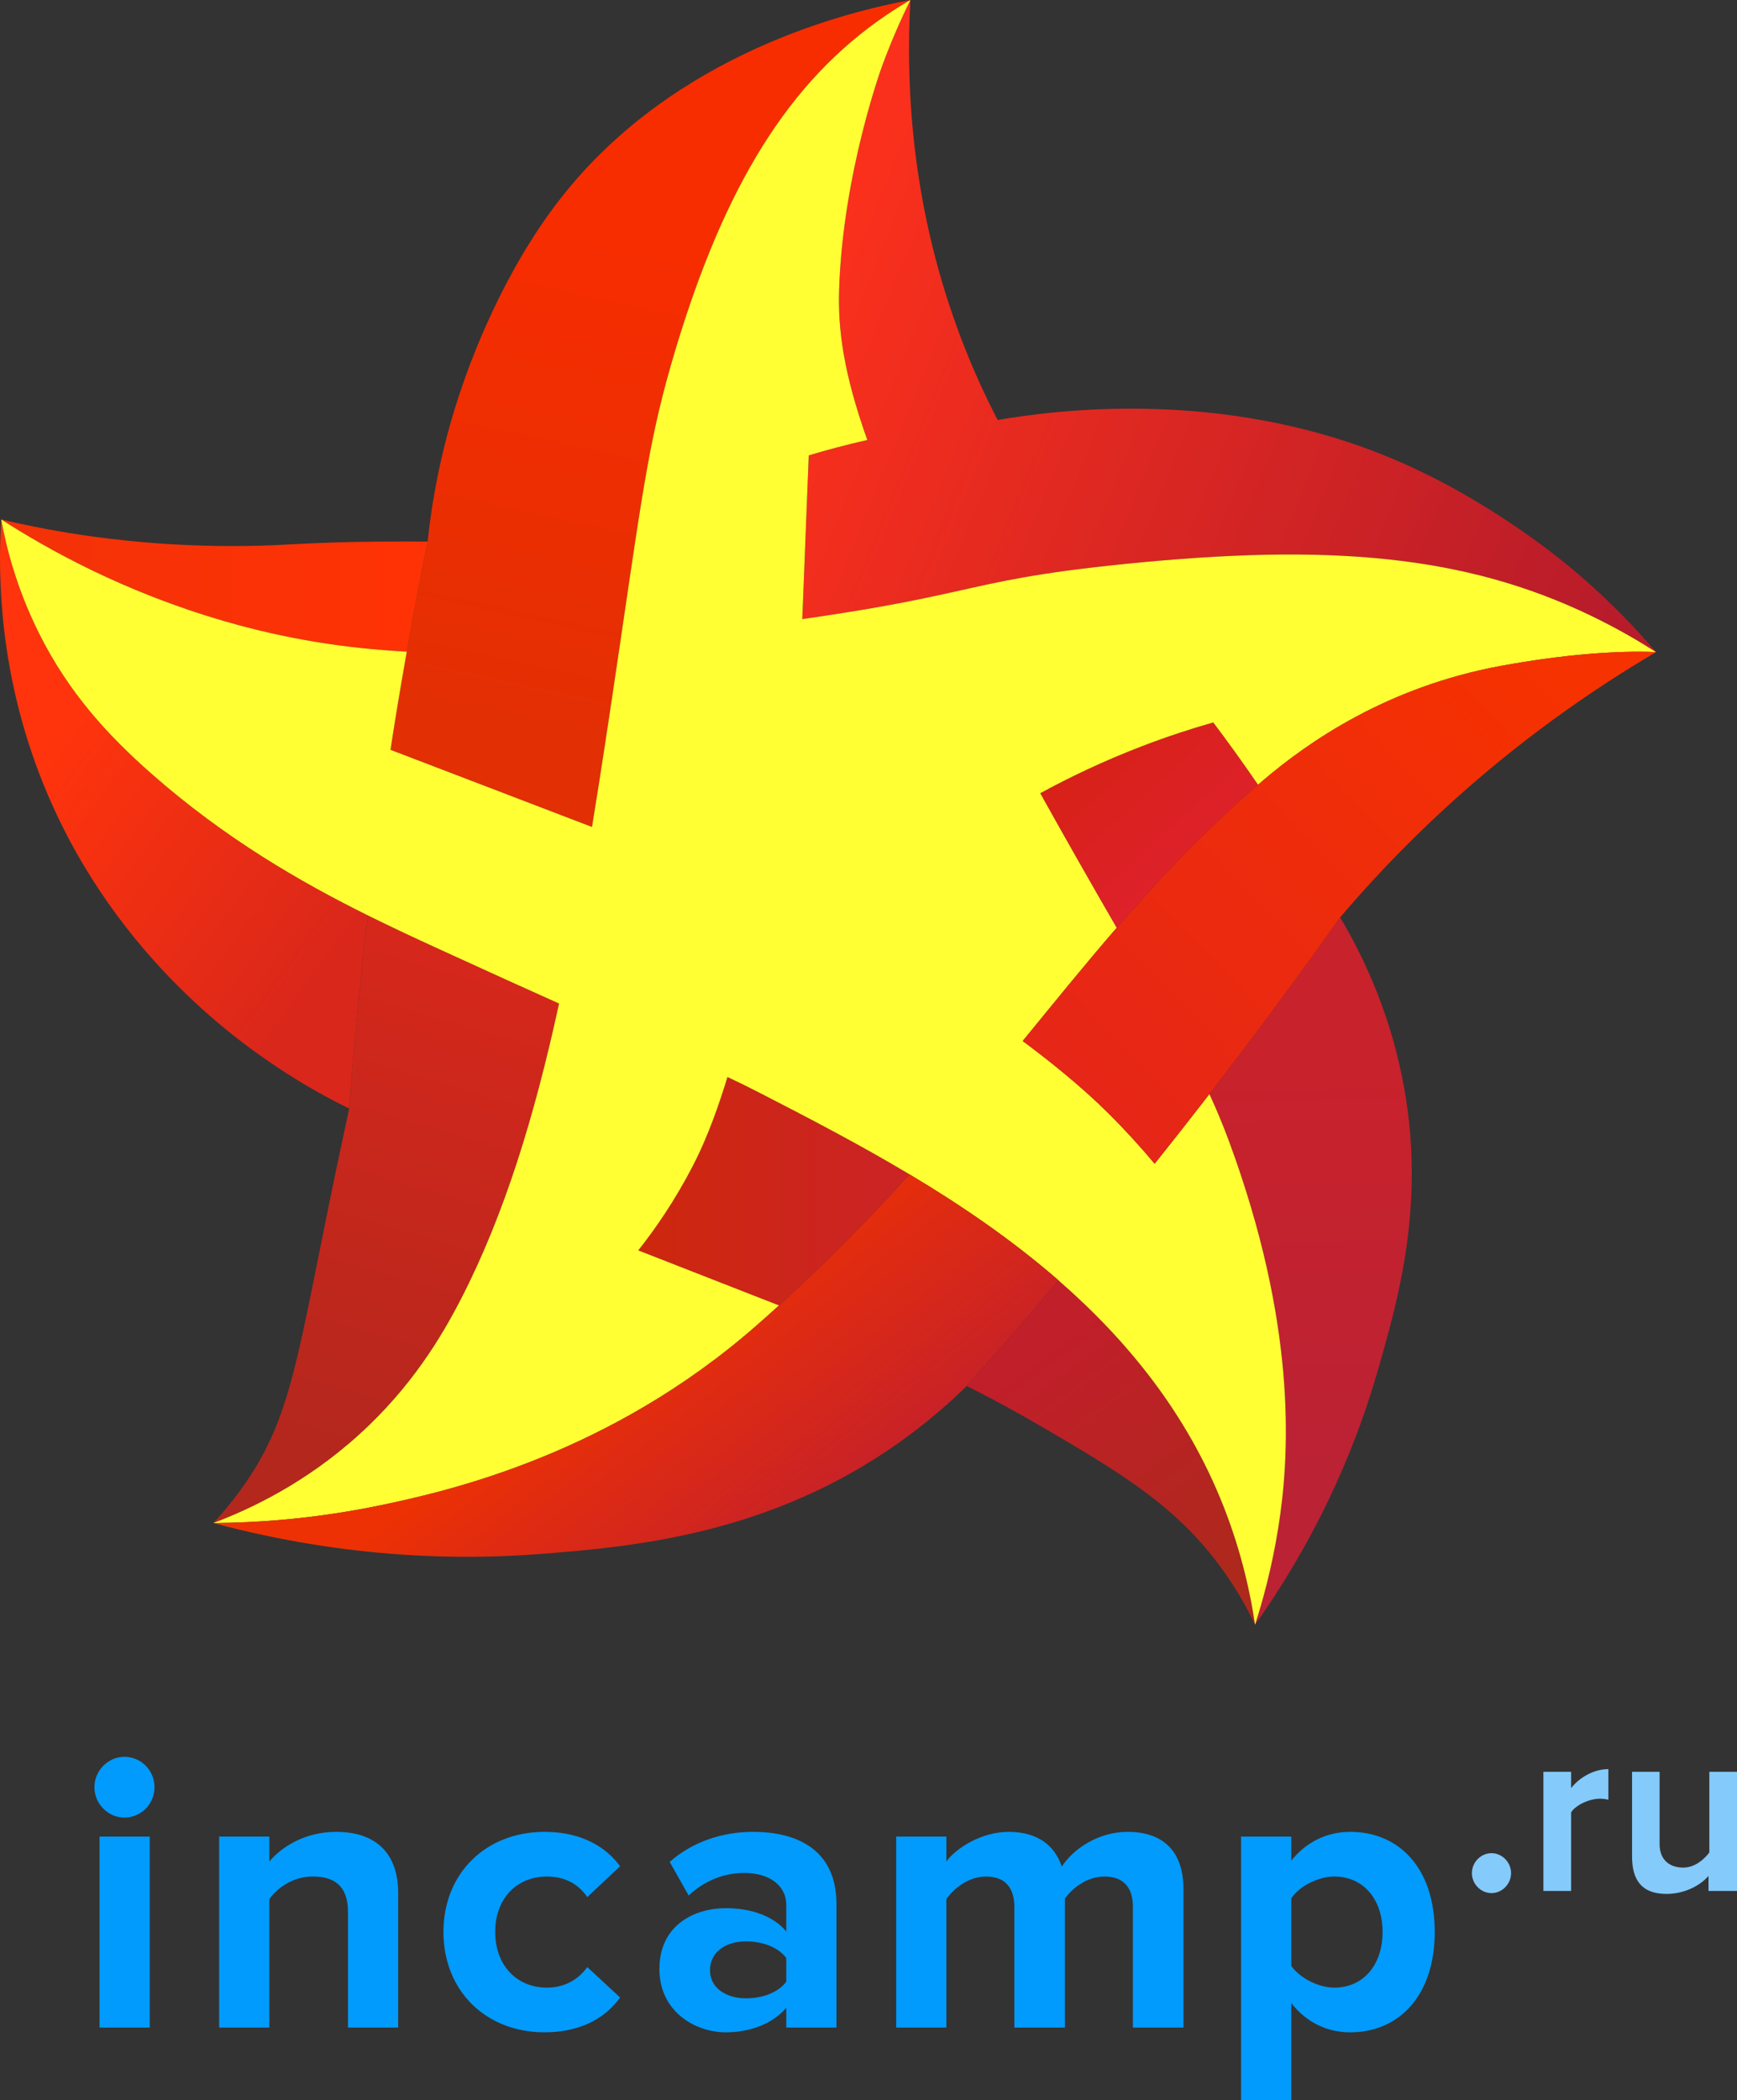
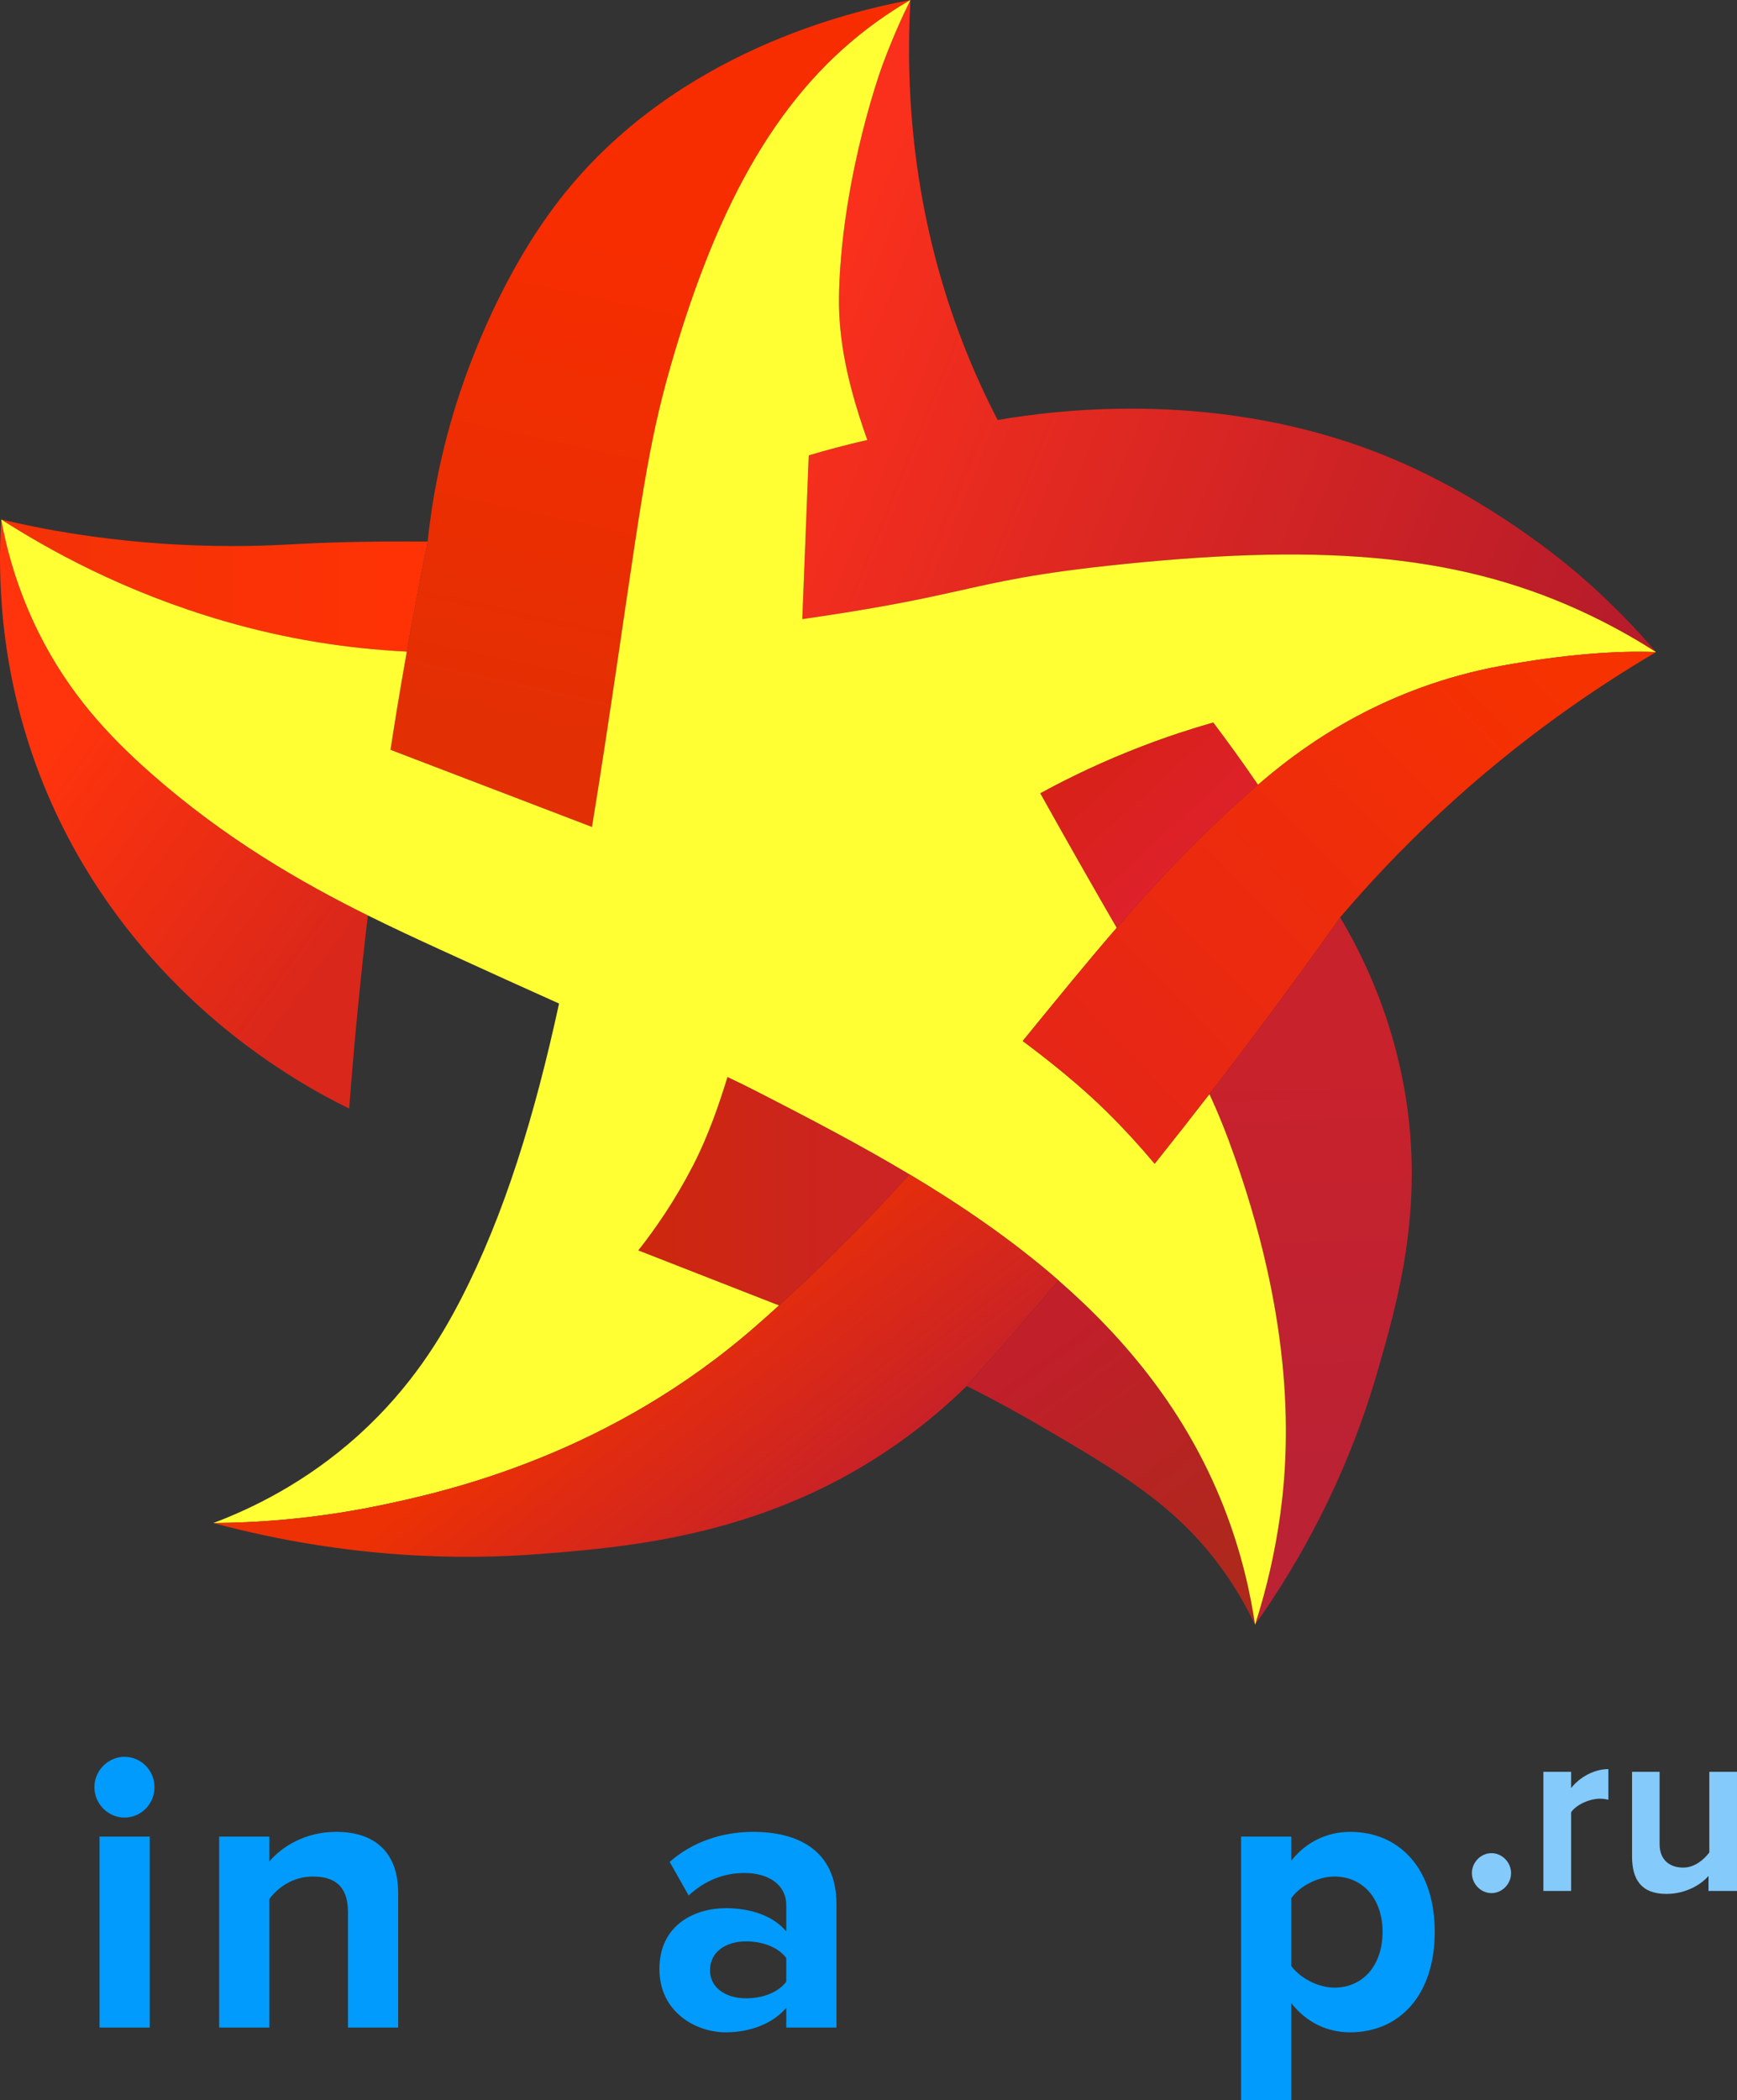
<svg xmlns="http://www.w3.org/2000/svg" version="1.1" id="Layer_1" x="0px" y="0px" viewBox="0 0 397.223 480.08" style="enable-background:new 0 0 397.223 480.08;" xml:space="preserve">
  <rect x="0" y="0" width="397.223" height="480.08" fill="#333333" stroke="none" />
  <style type="text/css">
	.st0{fill:#009BFC;}
	.st1{fill:#84CAFB;}
	.st2{fill:url(#SVGID_1_);}
	.st3{fill:url(#SVGID_2_);}
	.st4{fill:url(#SVGID_3_);}
	.st5{fill:url(#SVGID_4_);}
	.st6{fill:url(#SVGID_5_);}
	.st7{fill:url(#SVGID_6_);}
	.st8{fill:url(#SVGID_7_);}
	.st9{fill:url(#SVGID_8_);}
	.st10{fill:url(#SVGID_9_);}
	.st11{fill:#FFFF33;}
	.st12{fill:url(#SVGID_10_);}
	.st13{fill:url(#SVGID_11_);}
</style>
  <g>
    <path class="st0" d="M21.592,408.505c0-3.839,3.163-6.947,6.869-6.947   c3.796,0,6.869,3.109,6.869,6.947c0,3.84-3.073,6.947-6.869,6.947   C24.755,415.453,21.592,412.345,21.592,408.505z M22.767,419.799h11.478v43.652H22.767   V419.799z" />
    <path class="st0" d="M79.578,437.06c0-6.055-3.163-8.133-8.044-8.133   c-4.518,0-8.043,2.53-9.941,5.151v29.372H50.115v-43.652h11.478v5.694   c2.802-3.343,8.134-6.778,15.274-6.778c9.58,0,14.189,5.423,14.189,13.918v30.818   H79.578V437.06z" />
-     <path class="st0" d="M124.543,418.714c8.946,0,14.369,3.887,17.262,7.863l-7.502,7.05   c-2.079-3.073-5.242-4.7-9.219-4.7c-6.958,0-11.839,5.061-11.839,12.653   c0,7.591,4.881,12.742,11.839,12.742c3.977,0,7.14-1.807,9.219-4.7l7.502,6.959   c-2.893,4.067-8.315,7.953-17.262,7.953c-13.467,0-23.136-9.49-23.136-22.955   C101.407,428.204,111.077,418.714,124.543,418.714z" />
    <path class="st0" d="M179.807,458.932c-2.982,3.524-8.133,5.603-13.827,5.603   c-6.959,0-15.184-4.7-15.184-14.461c0-10.212,8.225-13.918,15.184-13.918   c5.784,0,10.935,1.807,13.827,5.332v-6.056c0-4.428-3.795-7.32-9.579-7.32   c-4.7,0-9.038,1.717-12.743,5.151l-4.338-7.682   c5.332-4.7,12.201-6.869,19.07-6.869c9.941,0,19.07,3.977,19.07,16.539   v28.197h-11.479V458.932z M179.807,447.544c-1.898-2.53-5.512-3.796-9.218-3.796   c-4.519,0-8.225,2.35-8.225,6.598c0,4.067,3.705,6.417,8.225,6.417   c3.705,0,7.32-1.266,9.218-3.796V447.544z" />
-     <path class="st0" d="M259.078,435.885c0-4.067-1.807-6.958-6.507-6.958   c-4.068,0-7.411,2.711-9.038,5.061v29.463h-11.568v-27.565   c0-4.067-1.808-6.958-6.507-6.958c-3.976,0-7.32,2.711-9.038,5.151v29.372   h-11.478v-43.652h11.478v5.694c1.808-2.621,7.592-6.778,14.28-6.778   c6.417,0,10.484,2.982,12.111,7.953c2.53-3.976,8.314-7.953,15.003-7.953   c8.043,0,12.833,4.248,12.833,13.195v31.541h-11.568V435.885z" />
    <path class="st0" d="M283.814,480.08v-60.281h11.478v5.513   c3.344-4.248,8.134-6.598,13.467-6.598c11.206,0,19.34,8.314,19.34,22.866   c0,14.55-8.134,22.955-19.34,22.955c-5.151,0-9.941-2.169-13.467-6.688v22.232   H283.814z M305.143,428.927c-3.705,0-7.953,2.169-9.852,4.97v15.455   c1.898,2.711,6.146,4.97,9.852,4.97c6.597,0,11.026-5.151,11.026-12.742   C316.169,434.078,311.741,428.927,305.143,428.927z" />
  </g>
  <g>
    <path class="st1" d="M341.076,423.583c2.433,0,4.479,2.086,4.479,4.567   c0,2.48-2.047,4.566-4.479,4.566s-4.479-2.086-4.479-4.566   C336.597,425.669,338.644,423.583,341.076,423.583z" />
    <path class="st1" d="M352.947,404.99h6.344v3.722c1.88-2.425,5.197-4.342,8.516-4.342   v6.991c-0.498-0.112-1.161-0.226-1.936-0.226c-2.322,0-5.419,1.354-6.58,3.102   v17.985h-6.344V404.99z" />
    <path class="st1" d="M390.709,428.783c-1.791,2.086-5.324,4.116-9.613,4.116   c-5.755,0-7.875-3.271-7.875-8.57v-19.339h6.3v16.52   c0,3.778,2.471,5.374,5.402,5.374c2.661,0,4.778-1.878,5.973-3.457v-18.437h6.326   v27.232h-6.513V428.783z" />
  </g>
  <g>
    <linearGradient id="SVGID_1_" gradientUnits="userSpaceOnUse" x1="13.337" y1="167.874" x2="81.179" y2="217.621">
      <stop offset="0" style="stop-color:#FF340C" />
      <stop offset="0.979" style="stop-color:#D9271B" />
    </linearGradient>
    <path class="st2" d="M34.631,176.842c-9.82-8.641-18.876-18.377-25.768-32.211   c-5.054-10.144-7.403-19.395-8.589-25.895   c-0.862,13.996-0.129,35.124,8.811,58.37   c15.454,40.18,45.529,60.943,54.094,66.683   c6.68,4.477,12.584,7.603,16.674,9.6c1.082-14.305,2.489-29.033,4.273-44.151   C68.671,201.577,51.494,191.68,34.631,176.842z" />
    <linearGradient id="SVGID_2_" gradientUnits="userSpaceOnUse" x1="73.617" y1="332.26" x2="110.535" y2="205.608">
      <stop offset="0" style="stop-color:#B4271D" />
      <stop offset="0.979" style="stop-color:#D9271B" />
    </linearGradient>
-     <path class="st3" d="M105.416,296.922c9.941-19.291,16.834-41.796,22.432-67.54   c-7.317-3.275-16.243-7.315-27.279-12.372c-5.168-2.368-10.689-4.92-16.442-7.772   c-1.784,15.117-3.192,29.846-4.273,44.151c-1.55,7.14-2.763,12.935-3.537,16.674   c-8.316,40.155-9.674,53.712-20.211,68.968c-2.874,4.161-5.607,7.256-7.326,9.095   c8.471-3.189,21.071-9.107,33.312-20.19   C94.052,317.107,100.918,305.649,105.416,296.922z" />
    <linearGradient id="SVGID_3_" gradientUnits="userSpaceOnUse" x1="153.479" y1="57.417" x2="128.292" y2="173.605">
      <stop offset="0" style="stop-color:#F72D00" />
      <stop offset="1" style="stop-color:#E22F04" />
    </linearGradient>
    <path class="st4" d="M128.262,45.27c-13.427,17.131-20.774,37.536-23.146,44.666   c-4.446,13.362-6.403,25.143-7.326,33.853c-1.664,8.222-3.249,16.618-4.762,25.154   c-0.791,4.462-1.567,8.951-2.312,13.498c-0.491,3-0.952,5.974-1.413,8.948   c15.358,5.878,30.717,11.756,46.075,17.633   c2.074-12.658,4.065-25.934,6.117-39.844c0.115-0.776,0.225-1.525,0.336-2.279   c5.348-36.306,6.877-47.763,12.548-66.689   c11.297-37.703,26.001-61.59,48.126-76.635C204.816,2.005,206.805,0.803,208.189,0   C194.806,2.512,154.506,11.786,128.262,45.27z" />
    <g>
      <linearGradient id="SVGID_4_" gradientUnits="userSpaceOnUse" x1="0.274" y1="133.84" x2="97.789" y2="133.84">
        <stop offset="0" style="stop-color:#F33207" />
        <stop offset="1" style="stop-color:#FF3205" />
      </linearGradient>
      <path class="st5" d="M87.179,123.789c-17.294,0.146-20.806,0.895-31.326,1.011    c-16.743,0.184-30.213-1.465-37.798-2.619    c-7.352-1.118-13.443-2.42-17.781-3.444    c10.48,6.717,27.893,16.541,51.032,23.242    c14.23,4.121,27.829,6.246,41.723,6.965c1.513-8.536,3.098-16.932,4.762-25.154    C95.351,123.769,91.662,123.752,87.179,123.789z" />
      <linearGradient id="SVGID_5_" gradientUnits="userSpaceOnUse" x1="187.1" y1="67.196" x2="367.895" y2="140.905">
        <stop offset="0" style="stop-color:#FA301C" />
        <stop offset="0.483" style="stop-color:#D82623" />
        <stop offset="1" style="stop-color:#B81C2A" />
      </linearGradient>
      <path class="st6" d="M361.082,131.356c-2.915-2.507-20.167-17.133-43.077-26.679    C279.668,88.702,241.652,93.689,228.147,96c-2.857-5.508-5.595-11.485-8.084-17.937    C208.626,48.42,207.05,20.69,208.189,0c-1.744,3.549-4.101,8.682-6.442,15.032    c-0,0-8.993,24.39-9.853,51.158c-0.293,9.114,1.012,19.144,6.444,34.378    c-4.768,1.087-9.243,2.278-13.392,3.517    c-0.492,12.475-0.983,24.951-1.474,37.426    c14.378-2.056,23.327-3.78,30.473-5.31c11.562-2.476,18.425-4.445,35.976-6.497    c2.261-0.264,4.693-0.53,7.341-0.798c46.866-4.747,77.762-2.028,106.535,11.819    c6.502,3.129,11.605,6.205,14.917,8.328    C374.533,144.153,368.694,137.901,361.082,131.356z" />
    </g>
    <g>
      <linearGradient id="SVGID_6_" gradientUnits="userSpaceOnUse" x1="237.416" y1="309.469" x2="276.484" y2="362.586">
        <stop offset="0" style="stop-color:#C11F2A" />
        <stop offset="1" style="stop-color:#AE281C" />
      </linearGradient>
      <path class="st7" d="M279.81,344.337c-8.339-21.159-21.902-37.881-37.729-51.662    c-7.054,8.319-14.065,16.364-21.008,24.125    c6.936,3.482,12.666,6.687,16.943,9.183    c17.84,10.411,30.192,17.774,40.404,31.238    c4.131,5.447,6.858,10.503,8.589,14.147    C286.043,364.839,284.105,355.234,279.81,344.337z" />
      <linearGradient id="SVGID_7_" gradientUnits="userSpaceOnUse" x1="145.964" y1="272.283" x2="207.997" y2="272.283">
        <stop offset="0" style="stop-color:#CD270D" />
        <stop offset="1" style="stop-color:#CC2326" />
      </linearGradient>
      <path class="st8" d="M166.363,246.175c-1.767,5.755-4.274,13.263-7.942,20.351    c-4.077,7.877-8.506,14.289-12.456,19.28    c10.73,4.195,21.46,8.39,32.19,12.585    c11.285-10.225,21.026-20.213,29.843-29.964    c-11.454-6.845-23.032-12.858-33.913-18.449    C170.906,248.346,168.567,247.197,166.363,246.175z" />
    </g>
    <g>
      <linearGradient id="SVGID_8_" gradientUnits="userSpaceOnUse" x1="299.421" y1="245.679" x2="301.438" y2="335.919">
        <stop offset="0" style="stop-color:#C8222C" />
        <stop offset="1" style="stop-color:#BB2234" />
      </linearGradient>
      <path class="st9" d="M320.61,246.063c-3.279-16.097-9.441-28.469-14.147-36.379    c-9.328,13.172-19.293,26.664-29.896,40.388    c2.091,4.489,3.916,9.04,5.896,14.686c14.255,40.642,12.363,68.812,9.853,84.505    c-1.496,9.349-3.638,16.943-5.305,22.105    c16.023-22.588,23.88-43.651,27.925-57.633    C319.798,296.925,326.355,274.26,320.61,246.063z" />
      <linearGradient id="SVGID_9_" gradientUnits="userSpaceOnUse" x1="248.478" y1="168.905" x2="279.299" y2="202.757">
        <stop offset="0" style="stop-color:#D72116" />
        <stop offset="1" style="stop-color:#E02130" />
      </linearGradient>
      <path class="st10" d="M282.463,171.916c-1.716-2.38-3.38-4.628-5.01-6.789    c-5.103,1.452-10.535,3.225-16.211,5.399    c-8.812,3.376-16.604,7.104-23.355,10.785c2.704,4.856,5.559,9.928,8.576,15.236    c3.318,5.838,6.261,10.955,8.907,15.53    c9.795-11.308,20.14-22.209,32.335-32.697    C285.793,176.586,284.03,174.089,282.463,171.916z" />
    </g>
    <path class="st11" d="M363.798,140.725c-28.773-13.847-59.669-16.567-106.535-11.819   c-2.648,0.268-5.08,0.534-7.341,0.798c-17.551,2.052-24.414,4.021-35.976,6.497   c-7.146,1.53-16.095,3.254-30.473,5.31c0.492-12.475,0.983-24.951,1.474-37.426   c4.149-1.239,8.624-2.43,13.392-3.517c-5.433-15.234-6.737-25.264-6.444-34.378   c0.859-26.768,9.853-51.158,9.853-51.158C204.089,8.682,206.446,3.549,208.189,0   c-1.385,0.803-3.374,2.005-5.684,3.576   c-22.125,15.045-36.829,38.932-48.126,76.635   c-5.671,18.926-7.2,30.383-12.548,66.689c-0.111,0.755-0.221,1.503-0.336,2.279   c-2.052,13.911-4.043,27.187-6.117,39.844   c-15.358-5.878-30.717-11.756-46.075-17.633c0.461-2.974,0.922-5.948,1.413-8.948   c0.745-4.547,1.521-9.036,2.312-13.498c-13.893-0.719-27.493-2.844-41.723-6.965   c-23.139-6.701-40.552-16.525-51.032-23.242   c1.187,6.5,3.535,15.751,8.589,25.895   c6.893,13.833,15.949,23.57,25.768,32.211   c16.862,14.838,34.039,24.735,49.494,32.397   c5.753,2.852,11.275,5.404,16.442,7.772c11.036,5.056,19.962,9.096,27.279,12.372   c0.966,0.433,1.896,0.847,2.807,1.254c-0.911-0.406-1.84-0.821-2.807-1.254   c-5.598,25.744-12.49,48.249-22.432,67.54   c-4.497,8.727-11.363,20.185-23.325,31.014   c-12.241,11.083-24.841,17.001-33.312,20.19   c9.125-0.062,22.12-0.781,37.317-3.87c17.156-3.487,53.504-12.046,86.793-41.172   c1.795-1.57,3.545-3.134,5.266-4.693c-10.73-4.195-21.46-8.39-32.19-12.585   c3.951-4.991,8.38-11.403,12.456-19.28c3.669-7.088,6.175-14.596,7.942-20.351   c2.204,1.022,4.543,2.171,7.721,3.804c10.881,5.591,22.459,11.604,33.913,18.449   c11.793,7.047,23.448,14.985,34.085,24.247   c15.827,13.781,29.39,30.503,37.729,51.662   c4.294,10.897,6.233,20.502,7.2,27.032c1.667-5.162,3.81-12.756,5.305-22.105   c2.51-15.693,4.402-43.863-9.853-84.505c-1.98-5.646-3.806-10.197-5.896-14.686   c-4.075,5.274-8.246,10.581-12.516,15.92c-3.132-3.744-6.666-7.644-10.64-11.592   c-6.234-6.193-13.618-12.066-19.524-16.454   c7.225-8.845,14.209-17.471,21.484-25.869c-2.646-4.575-5.589-9.692-8.907-15.53   c-3.017-5.308-5.872-10.38-8.576-15.236c6.751-3.682,14.543-7.41,23.355-10.785   c5.676-2.175,11.108-3.947,16.211-5.399c1.63,2.161,3.294,4.409,5.01,6.789   c1.567,2.173,3.33,4.67,5.242,7.464c0.444-0.382,0.877-0.767,1.326-1.148   c9.858-8.359,27.916-21.221,54.357-26.054c14.505-2.651,26.785-3.499,35.327-3.125   C375.404,146.93,370.3,143.854,363.798,140.725z M143.647,236.372   c-0.611-0.267-1.246-0.544-1.896-0.828   C142.401,235.828,143.036,236.105,143.647,236.372z M136.486,233.227   c-0.746-0.33-1.519-0.672-2.31-1.023   C134.967,232.554,135.74,232.897,136.486,233.227z M141.185,235.295   c-0.549-0.24-1.112-0.488-1.688-0.741   C140.074,234.808,140.637,235.055,141.185,235.295z M138.962,234.319   c-0.76-0.334-1.538-0.678-2.348-1.036   C137.424,233.641,138.203,233.985,138.962,234.319z M133.387,231.853   c-0.618-0.274-1.25-0.556-1.895-0.843   C132.137,231.297,132.77,231.578,133.387,231.853z M145.849,237.329   c0.597,0.259,1.173,0.508,1.732,0.75   C147.022,237.838,146.446,237.588,145.849,237.329z M143.732,236.409   c0.694,0.302,1.362,0.593,2.009,0.874   C145.093,237.002,144.427,236.712,143.732,236.409z M147.771,238.161   c9.436,4.074,13.546,5.703,17.905,7.697   C161.318,243.865,157.203,242.234,147.771,238.161z M165.754,245.894   c0.202,0.092,0.405,0.186,0.608,0.28   C166.158,246.08,165.956,245.987,165.754,245.894z" />
    <g>
      <linearGradient id="SVGID_10_" gradientUnits="userSpaceOnUse" x1="248.083" y1="249.524" x2="351.555" y2="148.187">
        <stop offset="0" style="stop-color:#E62617" />
        <stop offset="1" style="stop-color:#F63200" />
      </linearGradient>
      <path class="st12" d="M343.388,152.178c-26.441,4.833-44.499,17.694-54.357,26.054    c-0.449,0.381-0.882,0.766-1.326,1.148    c-12.195,10.488-22.54,21.389-32.335,32.697    c-7.275,8.399-14.259,17.024-21.484,25.869    c5.907,4.388,13.29,10.261,19.524,16.454c3.975,3.948,7.508,7.848,10.64,11.592    c4.27-5.339,8.441-10.647,12.516-15.92    c10.604-13.723,20.568-27.216,29.896-40.388c6.576-7.727,14.198-15.842,22.99-24    c17.249-16.006,34.369-27.875,49.263-36.632    C370.173,148.679,357.894,149.527,343.388,152.178z" />
      <linearGradient id="SVGID_11_" gradientUnits="userSpaceOnUse" x1="136.682" y1="309.278" x2="183.056" y2="368.237">
        <stop offset="0" style="stop-color:#ED3104" />
        <stop offset="0.279" style="stop-color:#DF2B11" />
        <stop offset="1" style="stop-color:#BF1E30" />
      </linearGradient>
      <path class="st13" d="M178.155,298.391c-1.721,1.559-3.471,3.123-5.266,4.693    c-33.289,29.126-69.637,37.685-86.793,41.172    c-15.197,3.089-28.192,3.807-37.317,3.87    c31.41,8.424,57.786,8.393,74.779,7.074    c21.362-1.658,52.441-4.453,82.105-25.516c6.788-4.82,11.949-9.494,15.411-12.884    c6.943-7.761,13.954-15.806,21.008-24.125    c-10.637-9.262-22.292-17.2-34.085-24.247    C199.181,278.178,189.439,288.166,178.155,298.391z" />
    </g>
  </g>
</svg>